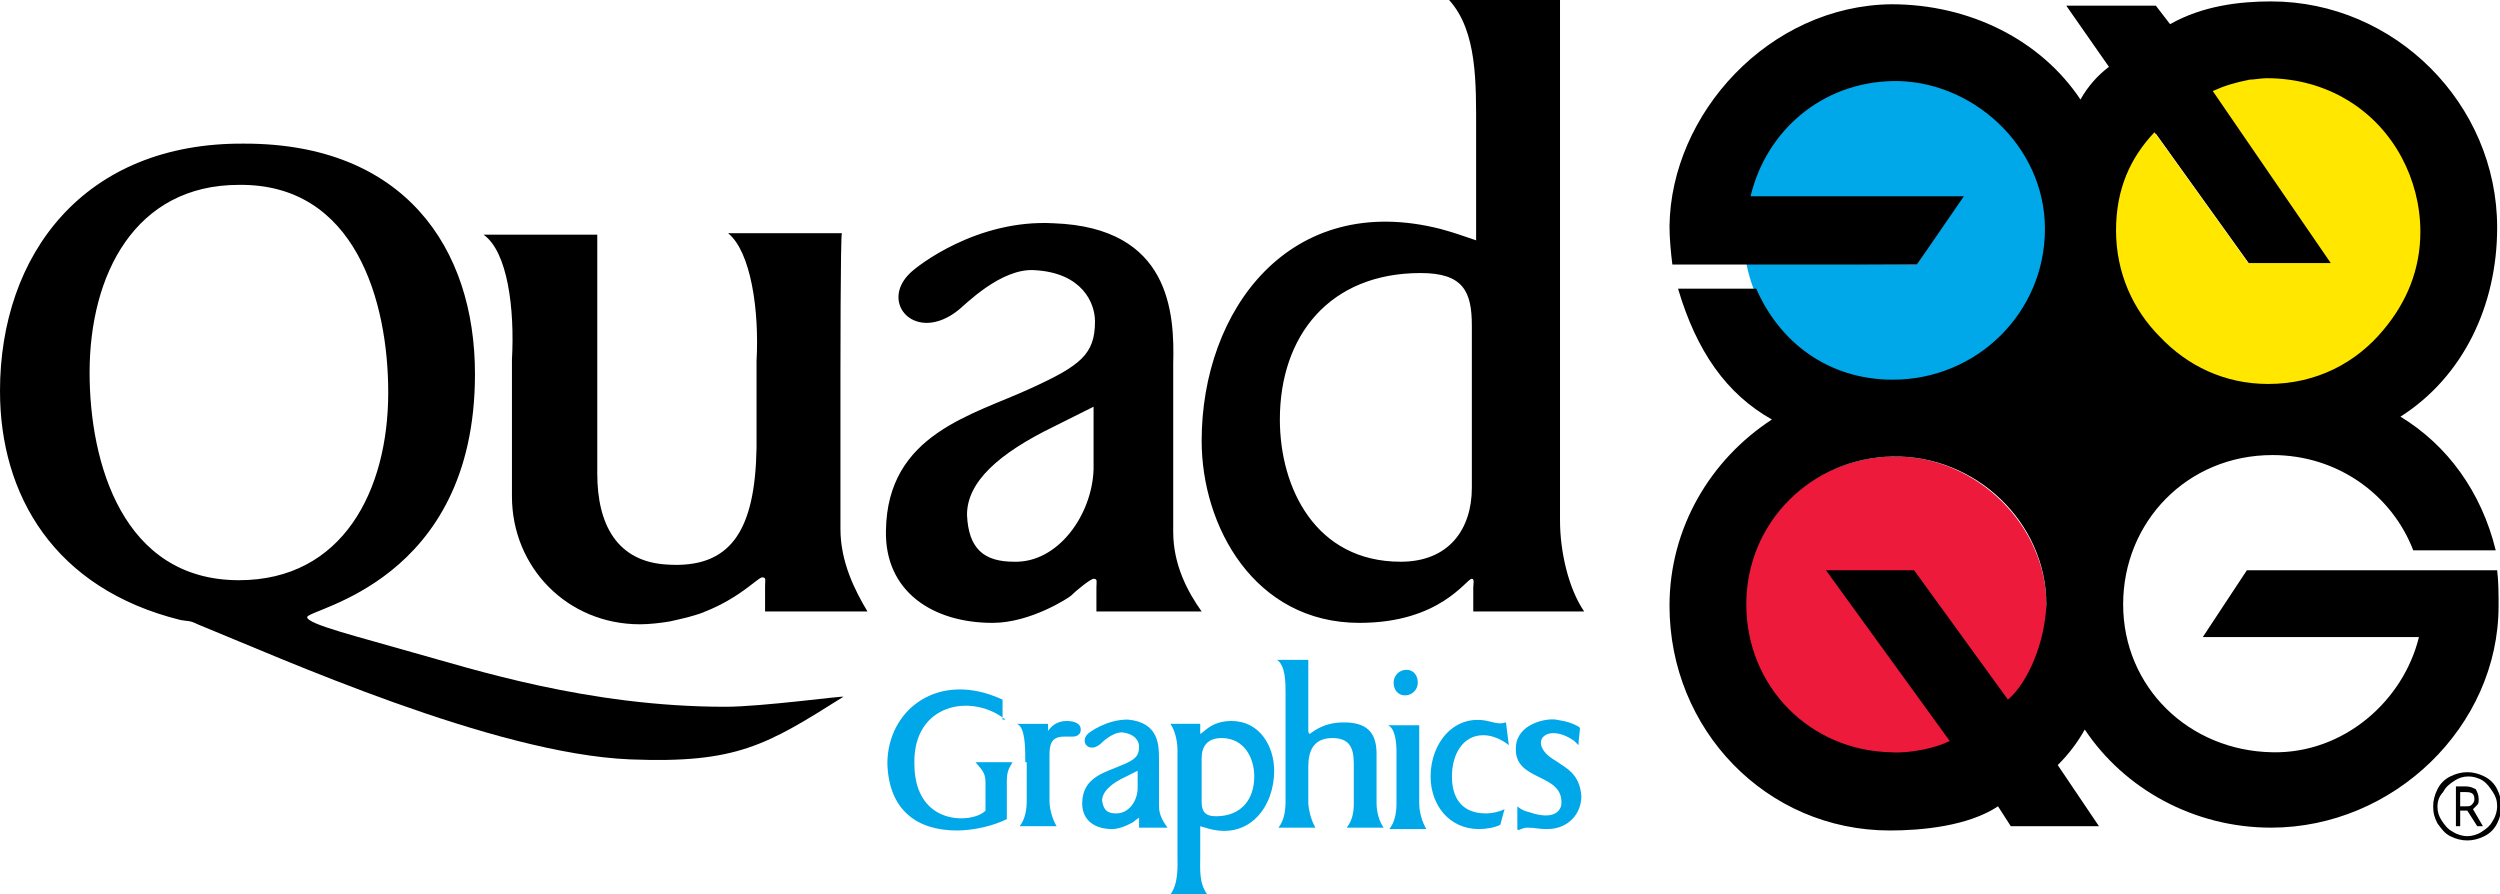
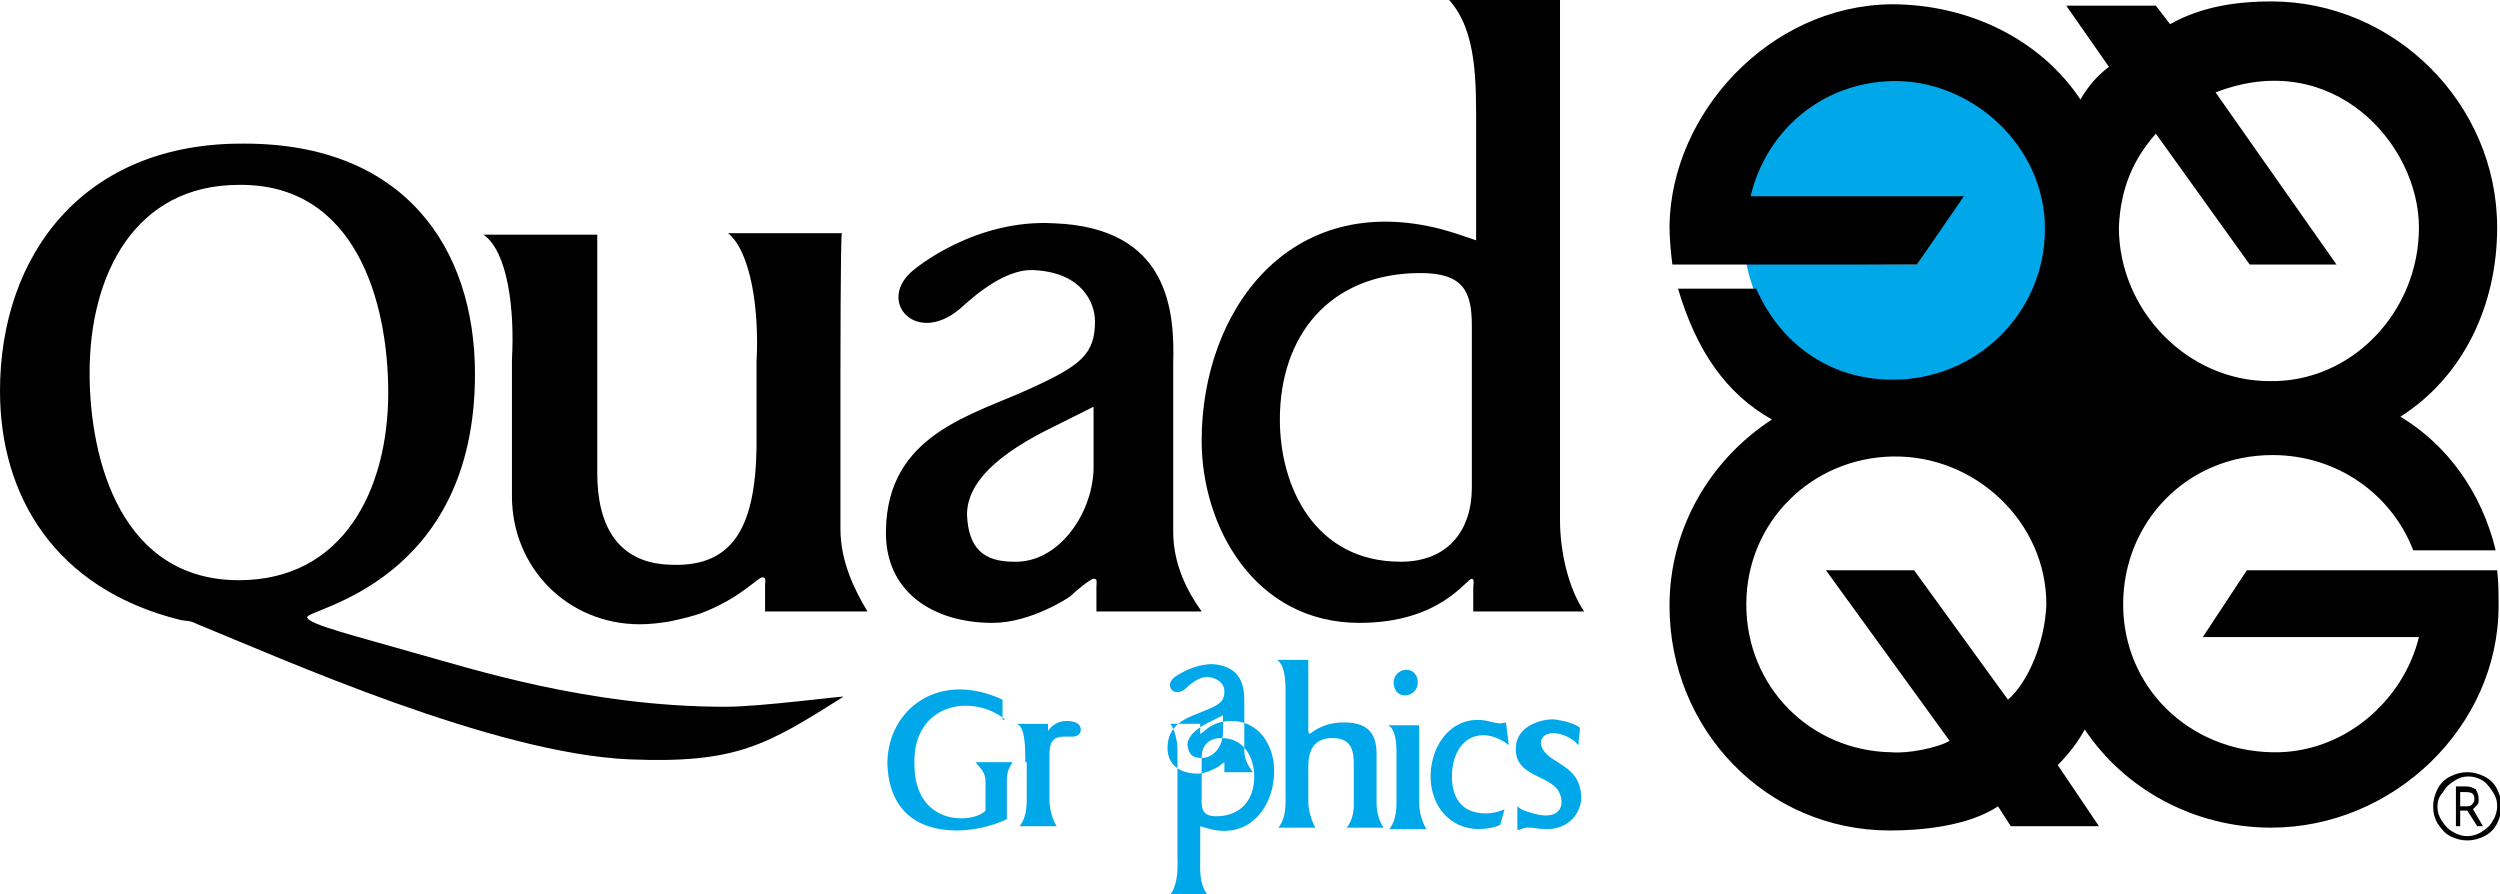
<svg xmlns="http://www.w3.org/2000/svg" preserveAspectRatio="xMidYMid meet" id="Layer_1" viewBox="0 0 175.8 62.9">
  <style>.st0{fill:#00A7E9;} .st1{fill:#ED1A3B;} .st2{fill:#FFE700;}</style>
  <path d="M59.1 26.4v10.8c0 2.3 1 4.3 1.9 5.8h-7.2v-1.8c0-.4.1-.6-.2-.6-.3 0-1.5 1.4-4 2.4-.7.3-1.6.5-2.5.7-.6.1-1.4.2-2.1.2-5.1 0-9-4-9-9v-9.6c.2-3.6-.3-7.6-2-8.8h8v16.8c0 3.6 1.4 6.2 4.9 6.4 4.5.3 6.2-2.4 6.3-8.2v-6.1c.2-3.6-.4-7.7-2-9h8c-.1.2-.1 10-.1 10" />
  <path d="M13.9 43.9c5.9 2.4 20.8 9.1 30.4 9.5 7.5.3 9.6-1 15-4.4.1-.1-5.7.7-8.3.7-9.7 0-17.9-2.7-21.9-3.8-3.8-1.1-7.5-2-7.5-2.5 0-.6 11.8-2.4 11.8-17.1 0-8.9-5-16.2-16.2-16.2C5.9 10 0 17.9 0 27.5c0 7.3 3.8 13.9 12.7 16.1.5.1.6 0 1.2.3m13.4-16.3c0 6.9-3.2 13.2-10.5 13.2-8.2 0-10.5-8.3-10.5-14.6C6.3 19.3 9.5 13 16.8 13c8.2-.1 10.5 8.2 10.5 14.6zM111.4 43c-1.1-1.6-1.7-4.2-1.7-6.4V0h-7.8c2 2.2 1.9 5.9 1.9 9.2v7.7c-.9-.3-1.4-.5-2.5-.8-10.6-2.7-16.8 5.7-16.8 14.9 0 6 3.7 12.8 11.1 12.8 5.7 0 7.5-3.1 7.9-3.1.2 0 .1.4.1.6V43h7.8zm-7.9-8.7c0 2.9-1.6 5.2-5 5.2-6 0-8.5-5.2-8.5-10 0-5.9 3.5-10.3 9.9-10.3 3 0 3.6 1.3 3.6 3.7v11.4zM71.3 39.5c3.1.1 5.5-3.3 5.6-6.5v-4.4L74.1 30c-3.9 1.9-6.1 3.9-6.1 6.2.1 2.4 1.2 3.3 3.3 3.3m11.2-13.9v11.8c0 2.3 1 4.2 2 5.6h-7.4v-1.7c0-.4.1-.6-.2-.6-.2 0-1.2.8-1.6 1.2-.1.1-2.8 1.9-5.5 1.9-4.2 0-7.6-2.2-7.5-6.5.1-6.8 6.1-8.1 10.2-10 3.5-1.6 4.5-2.4 4.5-4.7 0-1.3-.9-3.4-4.2-3.6-2.4-.2-5 2.5-5.4 2.8-3 2.4-5.6-.5-3.4-2.6.5-.5 4.7-3.8 10.1-3.5 8.2.3 8.5 6.3 8.4 9.9z" />
-   <path class="st0" d="M96.8 56.5c0 .6.2 1.3.5 1.7h-2.6c.4-.5.5-1.1.5-1.7V54c0-1 0-2.1-1.5-2.1-1.4 0-1.7 1-1.7 2v2.5c0 .5.2 1.3.5 1.8h-2.6c.4-.5.5-1.2.5-1.8v-7.7c0-.7 0-1.9-.6-2.3H92v4.9c0 .1 0 .3.1.3s.8-.8 2.4-.8c1.5 0 2.3.6 2.3 2.2v3.5zM72.1 53.6c0-1 0-2.5-.6-2.7h2.2v.5c.2-.3.6-.7 1.3-.7.6 0 1 .2 1 .6 0 .3-.2.5-.6.5h-.6c-.9 0-1 .6-1 1.3v3.2c0 .6.2 1.3.5 1.8h-2.6c.4-.5.5-1.2.5-1.8v-2.7zM111.2 56c0 1.2-.9 2.3-2.4 2.3-.7 0-.8-.1-1.4-.1-.4 0-.7.3-.7.1v-1.6s.3.3.8.4c2 .7 2.3-.3 2.3-.6.1-2.2-3.4-1.5-3.2-4 .1-1.6 2.1-2 2.8-1.9.5.1.7.1 1.2.3 0 0 .5.2.5.3 0 .3-.1.8-.1 1.2l-.3-.3c-2-1.4-3.4.2-1.3 1.4.7.5 1.7.9 1.8 2.5M70.7 50.6c-2.4-1.9-6.5-1.1-6.4 3.1 0 4.5 4.2 4.2 5 3.3v-2c0-.7-.3-.9-.7-1.4h2.6c-.3.5-.4.7-.4 1.4v2.6c-1 .5-2.4.8-3.5.8-2.9 0-4.8-1.5-4.9-4.7 0-3.8 3.6-6.6 8.1-4.5v1.4zM84.9 62.9c-.6-.8-.5-1.8-.5-2.7v-2.1c.3.1.4.1.7.2 2.8.7 4.5-1.6 4.5-4.1 0-1.7-1-3.5-3-3.5-1.5 0-2 .9-2.2.9v-.7h-2.1c.3.4.5 1.2.5 1.8v7.5c0 .6.1 1.9-.5 2.7h2.6zm-.4-9.6c0-.8.4-1.4 1.4-1.4 1.6 0 2.3 1.4 2.3 2.7 0 1.6-.9 2.8-2.7 2.8-.8 0-1-.4-1-1v-3.1zM78.5 57.2c.9 0 1.5-.9 1.5-1.8v-1.2l-.8.4c-1.1.5-1.7 1.1-1.7 1.7.1.7.4.9 1 .9m3-3.8v3.3c0 .6.3 1.1.6 1.5h-2v-.5-.2s-.3.2-.4.3c0 0-.8.5-1.5.5-1.2 0-2.1-.6-2.1-1.8 0-1.9 1.7-2.2 2.8-2.7 1-.4 1.2-.7 1.2-1.3 0-.4-.3-.9-1.2-1-.7 0-1.4.7-1.5.8-.8.7-1.5-.1-.9-.7.1-.1 1.3-1 2.8-1 2.2.2 2.2 1.8 2.2 2.8zM104.3 51.7c-1.4 0-2.2 1.3-2.2 2.9 0 1.4.6 2.6 2.4 2.6.4 0 .9-.1 1.3-.3l-.3 1.1c-.4.2-1 .3-1.5.3-2.1 0-3.4-1.7-3.4-3.7 0-2.4 1.7-4.4 4-3.9.8.2.9.2 1.3.1l.2 1.6s-.8-.7-1.8-.7M99.7 48c0 .5-.4.9-.9.9s-.8-.4-.8-.9.4-.9.9-.9.8.4.8.9M99.8 50.9v5.6c0 .6.2 1.3.5 1.8h-2.6c.4-.5.5-1.2.5-1.8v-3.7c0-.6-.1-1.6-.6-1.8h2.2z" />
-   <path class="st1" d="M141.2 49.4c1.8-1.5 2.7-4.1 2.7-6.7.1-5.7-4.9-10.6-10.6-10.6-5.9 0-10.7 4.6-10.6 10.6 0 6 4.7 10.6 10.6 10.5 1.5 0 2.7-.4 4-.9l-8.7-12h6l6.6 9.1z" />
+   <path class="st0" d="M96.8 56.5c0 .6.2 1.3.5 1.7h-2.6c.4-.5.5-1.1.5-1.7V54c0-1 0-2.1-1.5-2.1-1.4 0-1.7 1-1.7 2v2.5c0 .5.2 1.3.5 1.8h-2.6c.4-.5.5-1.2.5-1.8v-7.7c0-.7 0-1.9-.6-2.3H92v4.9c0 .1 0 .3.1.3s.8-.8 2.4-.8c1.5 0 2.3.6 2.3 2.2v3.5zM72.1 53.6c0-1 0-2.5-.6-2.7h2.2v.5c.2-.3.6-.7 1.3-.7.6 0 1 .2 1 .6 0 .3-.2.5-.6.5h-.6c-.9 0-1 .6-1 1.3v3.2c0 .6.2 1.3.5 1.8h-2.6c.4-.5.5-1.2.5-1.8v-2.7zM111.2 56c0 1.2-.9 2.3-2.4 2.3-.7 0-.8-.1-1.4-.1-.4 0-.7.3-.7.1v-1.6s.3.3.8.4c2 .7 2.3-.3 2.3-.6.1-2.2-3.4-1.5-3.2-4 .1-1.6 2.1-2 2.8-1.9.5.1.7.1 1.2.3 0 0 .5.2.5.3 0 .3-.1.8-.1 1.2l-.3-.3c-2-1.4-3.4.2-1.3 1.4.7.5 1.7.9 1.8 2.5M70.7 50.6c-2.4-1.9-6.5-1.1-6.4 3.1 0 4.5 4.2 4.2 5 3.3v-2c0-.7-.3-.9-.7-1.4h2.6c-.3.5-.4.7-.4 1.4v2.6c-1 .5-2.4.8-3.5.8-2.9 0-4.8-1.5-4.9-4.7 0-3.8 3.6-6.6 8.1-4.5v1.4zM84.9 62.9c-.6-.8-.5-1.8-.5-2.7v-2.1c.3.1.4.1.7.2 2.8.7 4.5-1.6 4.5-4.1 0-1.7-1-3.5-3-3.5-1.5 0-2 .9-2.2.9v-.7h-2.1c.3.4.5 1.2.5 1.8v7.5c0 .6.1 1.9-.5 2.7h2.6zm-.4-9.6c0-.8.4-1.4 1.4-1.4 1.6 0 2.3 1.4 2.3 2.7 0 1.6-.9 2.8-2.7 2.8-.8 0-1-.4-1-1v-3.1zc.9 0 1.5-.9 1.5-1.8v-1.2l-.8.4c-1.1.5-1.7 1.1-1.7 1.7.1.7.4.9 1 .9m3-3.8v3.3c0 .6.3 1.1.6 1.5h-2v-.5-.2s-.3.2-.4.3c0 0-.8.5-1.5.5-1.2 0-2.1-.6-2.1-1.8 0-1.9 1.7-2.2 2.8-2.7 1-.4 1.2-.7 1.2-1.3 0-.4-.3-.9-1.2-1-.7 0-1.4.7-1.5.8-.8.7-1.5-.1-.9-.7.1-.1 1.3-1 2.8-1 2.2.2 2.2 1.8 2.2 2.8zM104.3 51.7c-1.4 0-2.2 1.3-2.2 2.9 0 1.4.6 2.6 2.4 2.6.4 0 .9-.1 1.3-.3l-.3 1.1c-.4.2-1 .3-1.5.3-2.1 0-3.4-1.7-3.4-3.7 0-2.4 1.7-4.4 4-3.9.8.2.9.2 1.3.1l.2 1.6s-.8-.7-1.8-.7M99.7 48c0 .5-.4.9-.9.9s-.8-.4-.8-.9.4-.9.9-.9.8.4.8.9M99.8 50.9v5.6c0 .6.2 1.3.5 1.8h-2.6c.4-.5.5-1.2.5-1.8v-3.7c0-.6-.1-1.6-.6-1.8h2.2z" />
  <path class="st0" d="M122.8 18.5c.9 4.7 4.5 7.5 8.6 8.2.4.1 3.7.4 6.4-.9 3.6-1.7 6.1-5.3 6.1-9.8 0-3.2-1.4-5.7-3.5-7.6-1.8-1.7-4.2-2.8-7.1-2.8-5.4 0-9.3 3.4-10.3 8.4h14.8l-3 4.6-12-.1z" />
  <path d="M141.2 49.2l-6.6-9.1h-6.2l8.7 12c-.9.5-2.9.9-4.1.8-5.7-.1-10.2-4.6-10.2-10.4 0-5.8 4.6-10.3 10.3-10.4 5.8-.1 10.8 4.6 10.8 10.4-.1 2.7-1.3 5.5-2.7 6.7m10.4-39.8l6.6 9.2h6.1l-8.5-12.1c8.2-3.2 14.3 3.6 14.3 9.5s-4.7 10.9-10.5 10.8c-5.8 0-10.6-5-10.6-10.8.1-2.7 1-4.8 2.6-6.6zm24 30.7H158l-3.1 4.7h15.2c-1.1 4.5-5.3 8.2-10.3 8.1-5.9-.1-10.5-4.6-10.5-10.4 0-5.8 4.5-10.5 10.5-10.5 4.6 0 8.4 2.8 9.9 6.7h5.8c-1-4.1-3.4-7.4-6.7-9.4 4.4-2.8 6.8-7.8 6.8-13.3 0-8.7-7.2-15.9-15.9-15.9-2.2 0-4.8.3-7.1 1.6l-1-1.3h-6.3l3 4.3c-.8.6-1.5 1.4-2 2.3-2.8-4.2-7.8-6.7-13.3-6.7-8.6.1-15.5 7.7-15.6 15.6 0 .9.1 1.9.2 2.7h17.2l3.3-4.8h-15c1.1-4.6 5-8 10-8.1 5.5-.1 10.7 4.5 10.7 10.4s-4.8 10.6-10.7 10.6c-4.6 0-8-2.7-9.6-6.4H118c1.3 4.4 3.4 7.4 6.6 9.2-4.3 2.8-7.2 7.6-7.2 13.1 0 8.7 6.8 15.8 15.5 15.8 2.2 0 5.5-.3 7.6-1.7l.9 1.4h6.2l-2.9-4.3c.8-.8 1.4-1.6 1.9-2.5 2.8 4.2 7.7 6.9 13.1 6.9 8.6 0 16-7.1 16-15.6 0-.8 0-1.7-.1-2.5z" />
-   <path class="st2" d="M155.6 6.4c.9-.4 1.6-.6 2.6-.8.3 0 .8-.1 1.2-.1 4.2 0 7.7 2.2 9.5 5.6.8 1.5 1.3 3.3 1.3 5.2 0 2.7-1 5-2.6 6.9-1.9 2.3-4.7 3.8-8.1 3.8-3.1 0-5.7-1.3-7.6-3.3-1.9-1.9-3.1-4.5-3.1-7.5 0-2.9 1-5.1 2.7-6.9l6.6 9.2h5.8l-8.3-12.1z" />
  <path d="M173 56.7h.4c.2 0 .3 0 .4-.1.1-.1.2-.2.2-.4 0-.4-.2-.5-.6-.5h-.4v1zm1.3-.5c0 .2 0 .3-.1.4l-.3.3.7 1.2h-.4l-.7-1.1h-.5v1.1h-.3v-2.8h.7c.3 0 .5.1.7.2.1.2.2.4.2.7zm-2.9.5c0 .4.1.7.3 1 .2.3.4.6.8.8.3.2.7.3 1 .3s.7-.1 1-.3c.3-.2.6-.4.8-.8.2-.3.3-.7.3-1 0-.4-.1-.7-.3-1-.2-.3-.4-.6-.7-.8-.3-.2-.7-.3-1-.3-.4 0-.7.1-1 .3-.3.2-.6.4-.8.8-.3.3-.4.7-.4 1zm-.3 0c0-.4.1-.8.3-1.2.2-.4.5-.7.9-.9.4-.2.8-.3 1.2-.3.4 0 .8.1 1.2.3.4.2.7.5.9.9.2.4.3.8.3 1.2 0 .4-.1.8-.3 1.2-.2.4-.5.7-.9.9-.4.2-.8.3-1.2.3-.4 0-.8-.1-1.2-.3-.4-.2-.6-.5-.9-.9-.2-.4-.3-.7-.3-1.2z" />
</svg>